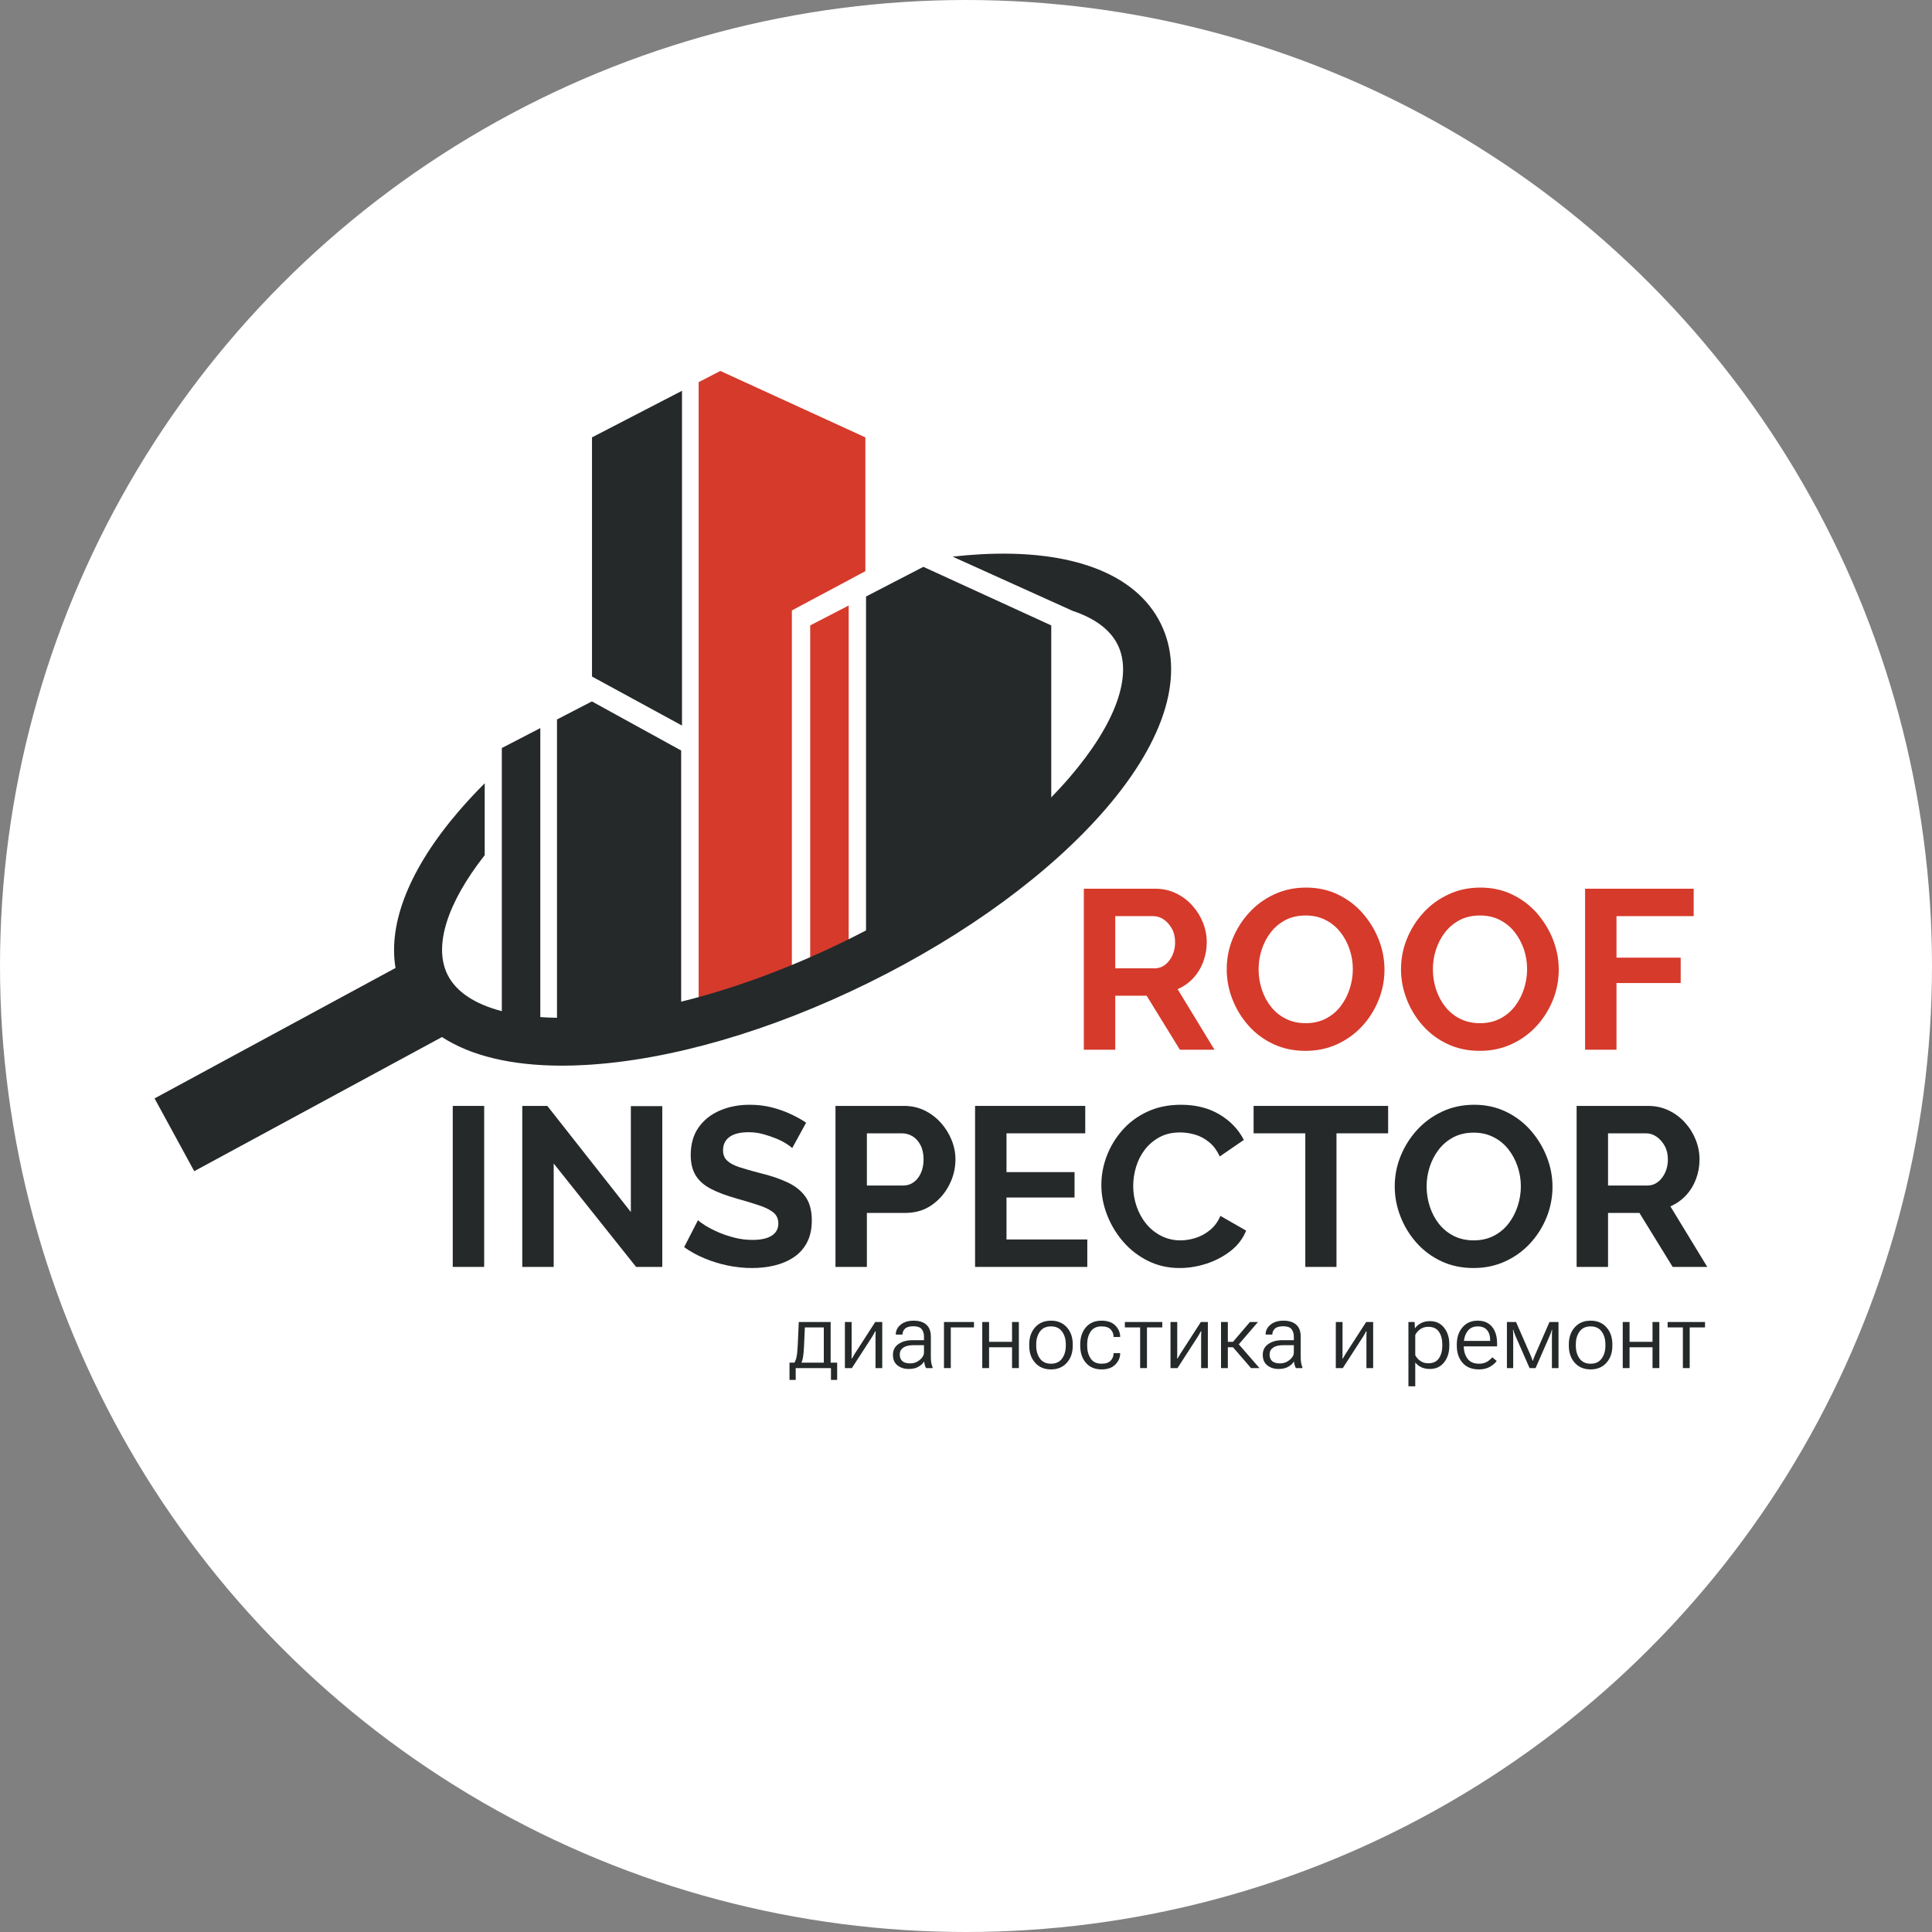
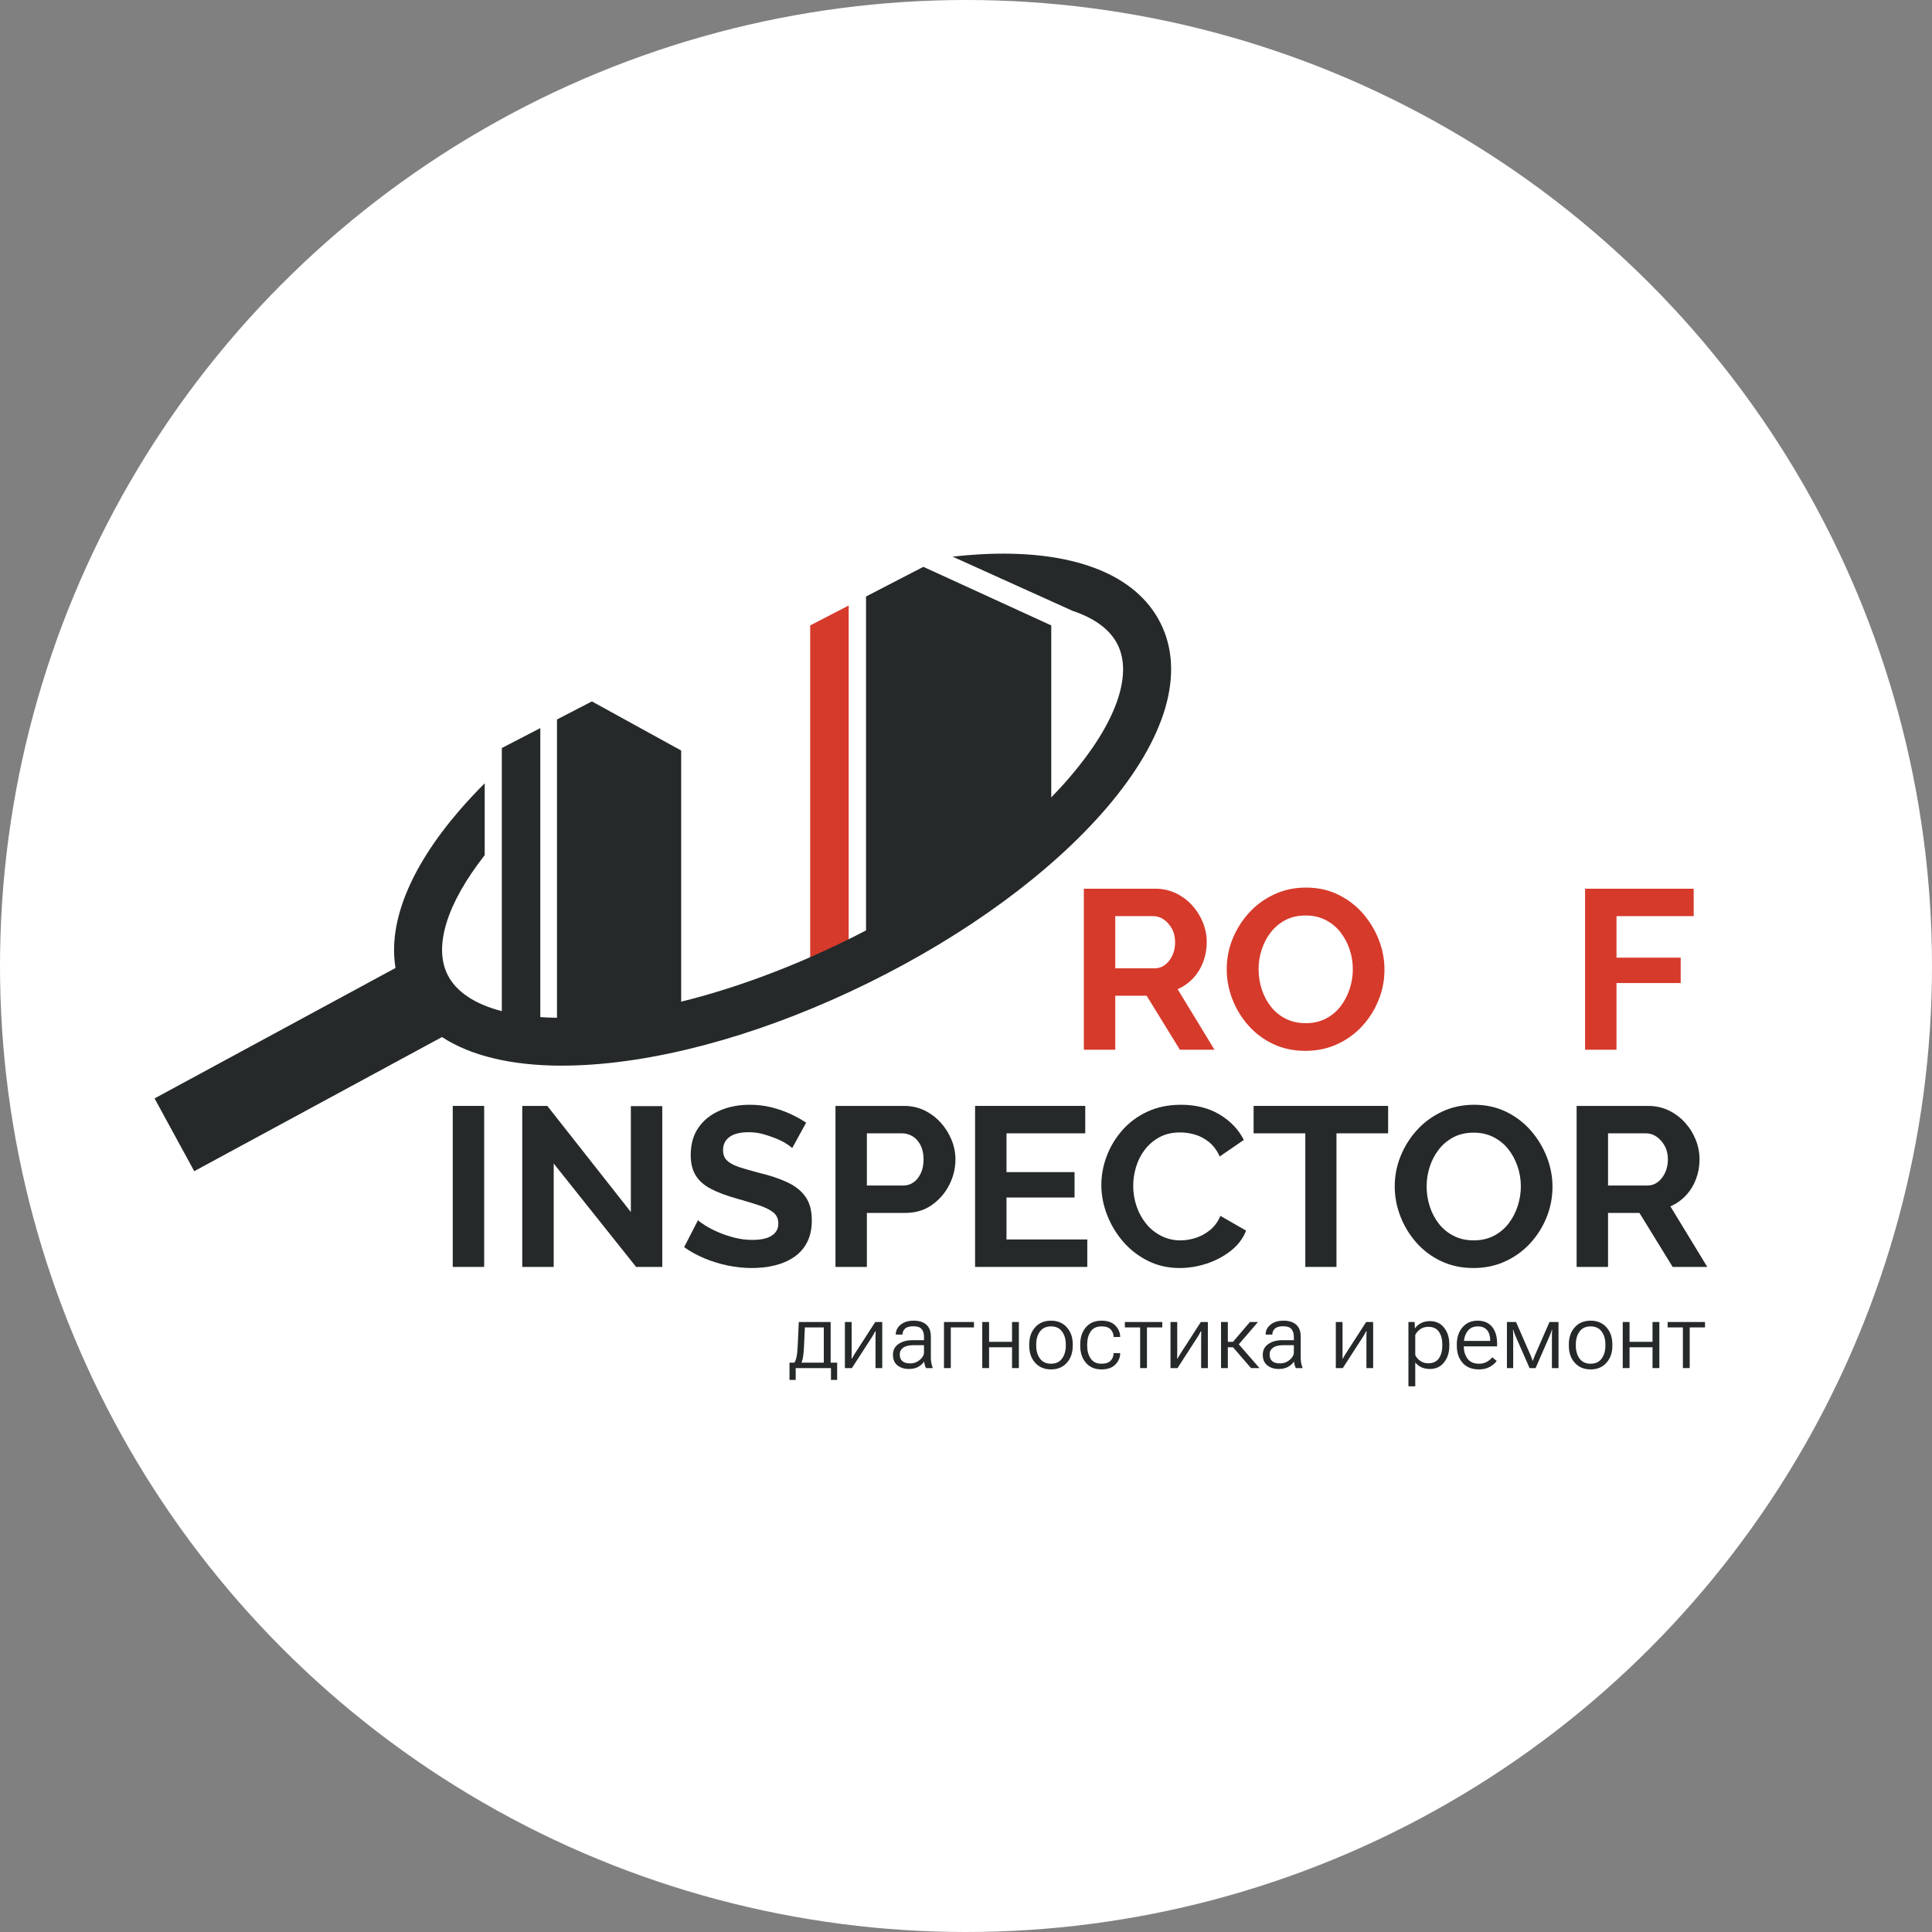
<svg xmlns="http://www.w3.org/2000/svg" width="125" height="125" viewBox="0 0 125 125" fill="none">
  <rect x="0" y="0" width="125" height="125" fill="#808080" stroke="none" />
  <circle cx="62.5" cy="62.5" r="62.5" fill="white" />
  <path d="M31.326 71.552H29.293V81.969H31.326V71.552Z" fill="#25292A" />
  <path d="M35.824 75.279V81.969H33.791V71.552H35.411L40.816 78.418V71.566H42.849V81.969H41.155L35.824 75.279Z" fill="#25292A" />
  <path d="M51.257 74.28C51.189 74.212 51.064 74.119 50.882 74.002C50.7 73.884 50.478 73.771 50.219 73.664C49.959 73.557 49.677 73.462 49.372 73.377C49.068 73.295 48.759 73.254 48.444 73.254C47.895 73.254 47.479 73.356 47.2 73.56C46.92 73.764 46.781 74.052 46.781 74.421C46.781 74.704 46.868 74.928 47.046 75.093C47.222 75.259 47.487 75.4 47.84 75.517C48.194 75.634 48.636 75.759 49.166 75.896C49.853 76.061 50.45 76.263 50.955 76.501C51.461 76.74 51.849 77.051 52.119 77.436C52.388 77.82 52.524 78.329 52.524 78.961C52.524 79.516 52.421 79.991 52.215 80.384C52.009 80.779 51.724 81.097 51.36 81.341C50.997 81.584 50.584 81.762 50.123 81.873C49.661 81.986 49.172 82.041 48.65 82.041C48.131 82.041 47.61 81.987 47.09 81.88C46.569 81.773 46.068 81.619 45.587 81.418C45.106 81.217 44.665 80.976 44.263 80.692L45.16 78.945C45.249 79.034 45.405 79.149 45.631 79.29C45.857 79.433 46.132 79.574 46.456 79.717C46.781 79.858 47.134 79.978 47.517 80.076C47.899 80.173 48.287 80.222 48.681 80.222C49.23 80.222 49.647 80.13 49.932 79.946C50.217 79.762 50.358 79.501 50.358 79.163C50.358 78.851 50.247 78.609 50.02 78.433C49.794 78.258 49.481 78.104 49.078 77.973C48.675 77.841 48.2 77.697 47.65 77.542C46.991 77.356 46.441 77.15 45.999 76.92C45.558 76.692 45.229 76.402 45.013 76.052C44.797 75.701 44.689 75.263 44.689 74.737C44.689 74.025 44.858 73.429 45.197 72.947C45.535 72.465 45.995 72.1 46.575 71.852C47.153 71.602 47.796 71.478 48.503 71.478C48.994 71.478 49.458 71.532 49.895 71.639C50.331 71.748 50.742 71.889 51.124 72.066C51.508 72.241 51.851 72.432 52.156 72.637L51.257 74.28Z" fill="#25292A" />
  <path d="M56.087 76.702H58.444C58.689 76.702 58.911 76.633 59.107 76.495C59.303 76.358 59.46 76.161 59.578 75.902C59.697 75.642 59.755 75.347 59.755 75.013C59.755 74.653 59.688 74.344 59.556 74.089C59.423 73.835 59.251 73.644 59.041 73.517C58.829 73.39 58.601 73.326 58.355 73.326H56.087V76.702ZM54.055 81.969V71.552H58.488C58.969 71.552 59.412 71.649 59.814 71.844C60.216 72.041 60.567 72.305 60.866 72.637C61.167 72.97 61.399 73.342 61.566 73.753C61.734 74.163 61.817 74.584 61.817 75.013C61.817 75.601 61.679 76.159 61.404 76.686C61.13 77.214 60.752 77.645 60.271 77.977C59.789 78.311 59.22 78.476 58.561 78.476H56.087V81.969H54.055Z" fill="#25292A" />
  <path d="M70.348 80.193V81.969H63.087V71.552H70.215V73.326H65.12V75.835H69.523V77.479H65.12V80.193H70.348Z" fill="#25292A" />
  <path d="M71.257 76.672C71.257 76.036 71.373 75.413 71.603 74.801C71.834 74.19 72.17 73.633 72.612 73.128C73.053 72.624 73.593 72.224 74.232 71.926C74.87 71.628 75.596 71.478 76.412 71.478C77.374 71.478 78.206 71.689 78.907 72.108C79.61 72.53 80.132 73.077 80.476 73.753L78.916 74.824C78.738 74.431 78.508 74.122 78.223 73.891C77.938 73.661 77.634 73.5 77.309 73.407C76.986 73.315 76.667 73.268 76.353 73.268C75.842 73.268 75.397 73.37 75.02 73.576C74.641 73.781 74.325 74.051 74.07 74.383C73.815 74.715 73.626 75.088 73.503 75.498C73.38 75.909 73.318 76.32 73.318 76.73C73.318 77.19 73.393 77.633 73.54 78.058C73.688 78.483 73.895 78.86 74.166 79.188C74.436 79.516 74.76 79.775 75.138 79.965C75.516 80.156 75.931 80.252 76.382 80.252C76.705 80.252 77.035 80.197 77.368 80.09C77.703 79.982 78.012 79.811 78.297 79.577C78.581 79.342 78.803 79.039 78.959 78.667L80.624 79.621C80.417 80.139 80.081 80.58 79.614 80.942C79.148 81.303 78.625 81.576 78.047 81.763C77.467 81.949 76.893 82.041 76.323 82.041C75.577 82.041 74.894 81.887 74.276 81.579C73.657 81.271 73.125 80.861 72.678 80.347C72.232 79.834 71.882 79.256 71.633 78.616C71.383 77.975 71.257 77.327 71.257 76.672Z" fill="#25292A" />
  <path d="M89.812 73.326H86.47V81.969H84.453V73.326H81.108V71.552H89.812V73.326Z" fill="#25292A" />
  <path d="M92.302 76.76C92.302 77.21 92.371 77.645 92.508 78.065C92.646 78.486 92.845 78.86 93.104 79.188C93.364 79.516 93.684 79.775 94.061 79.965C94.439 80.156 94.869 80.252 95.35 80.252C95.841 80.252 96.278 80.152 96.661 79.951C97.043 79.751 97.363 79.481 97.618 79.144C97.874 78.807 98.067 78.43 98.2 78.014C98.332 77.599 98.399 77.181 98.399 76.76C98.399 76.31 98.328 75.878 98.184 75.461C98.043 75.046 97.841 74.674 97.582 74.346C97.321 74.019 97.002 73.76 96.624 73.569C96.246 73.378 95.821 73.282 95.35 73.282C94.849 73.282 94.409 73.383 94.031 73.583C93.653 73.784 93.337 74.051 93.082 74.383C92.826 74.715 92.633 75.088 92.501 75.498C92.368 75.909 92.302 76.33 92.302 76.76ZM95.336 82.041C94.57 82.041 93.875 81.894 93.251 81.601C92.629 81.308 92.093 80.909 91.647 80.406C91.2 79.902 90.853 79.335 90.609 78.704C90.362 78.072 90.239 77.425 90.239 76.76C90.239 76.066 90.37 75.403 90.63 74.772C90.891 74.141 91.249 73.579 91.705 73.085C92.162 72.59 92.702 72.2 93.326 71.912C93.948 71.622 94.633 71.478 95.38 71.478C96.136 71.478 96.825 71.63 97.449 71.933C98.073 72.237 98.605 72.642 99.046 73.151C99.489 73.66 99.832 74.226 100.077 74.852C100.323 75.478 100.446 76.124 100.446 76.789C100.446 77.473 100.317 78.131 100.063 78.763C99.808 79.393 99.451 79.956 98.995 80.45C98.538 80.943 97.998 81.333 97.376 81.616C96.751 81.9 96.072 82.041 95.336 82.041Z" fill="#25292A" />
  <path d="M104.04 76.702H106.586C106.843 76.702 107.067 76.625 107.265 76.474C107.461 76.323 107.619 76.119 107.736 75.865C107.853 75.611 107.912 75.327 107.912 75.013C107.912 74.681 107.843 74.39 107.706 74.141C107.568 73.891 107.394 73.694 107.183 73.547C106.972 73.4 106.744 73.326 106.499 73.326H104.04V76.702ZM102.007 81.969V71.552H106.631C107.112 71.552 107.557 71.649 107.964 71.844C108.372 72.041 108.725 72.305 109.024 72.637C109.324 72.97 109.554 73.342 109.716 73.753C109.879 74.163 109.959 74.584 109.959 75.013C109.959 75.454 109.883 75.878 109.732 76.283C109.578 76.689 109.361 77.044 109.076 77.347C108.791 77.65 108.457 77.884 108.074 78.051L110.46 81.969H108.221L106.071 78.476H104.04V81.969H102.007Z" fill="#25292A" />
  <path d="M72.157 62.65H74.705C74.96 62.65 75.185 62.573 75.382 62.422C75.578 62.271 75.736 62.068 75.853 61.813C75.971 61.559 76.029 61.275 76.029 60.962C76.029 60.629 75.96 60.338 75.823 60.089C75.686 59.839 75.512 59.642 75.301 59.495C75.09 59.349 74.861 59.274 74.616 59.274H72.157V62.65ZM70.124 67.917V57.5H74.748C75.229 57.5 75.674 57.597 76.081 57.793C76.489 57.989 76.842 58.253 77.141 58.586C77.441 58.918 77.671 59.29 77.834 59.701C77.996 60.111 78.076 60.532 78.076 60.962C78.076 61.402 78.001 61.826 77.849 62.231C77.695 62.637 77.478 62.992 77.193 63.295C76.908 63.599 76.575 63.832 76.192 63.999L78.577 67.917H76.338L74.188 64.424H72.157V67.917H70.124Z" fill="#D63A2B" />
  <path d="M81.431 62.709C81.431 63.158 81.499 63.593 81.637 64.014C81.774 64.434 81.973 64.809 82.234 65.136C82.493 65.464 82.812 65.724 83.19 65.913C83.568 66.104 83.997 66.2 84.478 66.2C84.969 66.2 85.406 66.1 85.79 65.899C86.172 65.699 86.491 65.43 86.747 65.092C87.002 64.755 87.195 64.379 87.329 63.962C87.462 63.547 87.528 63.129 87.528 62.709C87.528 62.258 87.456 61.826 87.314 61.409C87.171 60.994 86.971 60.622 86.71 60.294C86.45 59.968 86.13 59.708 85.752 59.517C85.375 59.326 84.951 59.232 84.478 59.232C83.979 59.232 83.539 59.331 83.161 59.531C82.783 59.732 82.466 59.999 82.211 60.331C81.956 60.663 81.761 61.036 81.63 61.447C81.496 61.857 81.431 62.278 81.431 62.709ZM84.464 67.99C83.698 67.99 83.004 67.843 82.38 67.55C81.757 67.257 81.222 66.857 80.775 66.354C80.328 65.85 79.982 65.283 79.737 64.653C79.491 64.021 79.369 63.373 79.369 62.709C79.369 62.014 79.499 61.351 79.758 60.721C80.019 60.089 80.377 59.527 80.834 59.033C81.29 58.538 81.83 58.148 82.454 57.86C83.077 57.57 83.763 57.426 84.508 57.426C85.264 57.426 85.954 57.579 86.577 57.881C87.201 58.185 87.734 58.59 88.176 59.099C88.617 59.608 88.961 60.174 89.207 60.8C89.452 61.426 89.575 62.073 89.575 62.737C89.575 63.422 89.447 64.081 89.191 64.711C88.936 65.341 88.58 65.905 88.125 66.398C87.668 66.891 87.127 67.281 86.504 67.565C85.88 67.849 85.2 67.99 84.464 67.99Z" fill="#D63A2B" />
-   <path d="M92.707 62.709C92.707 63.158 92.776 63.593 92.913 64.014C93.05 64.434 93.249 64.809 93.51 65.136C93.769 65.464 94.088 65.724 94.466 65.913C94.844 66.104 95.275 66.2 95.756 66.2C96.246 66.2 96.684 66.1 97.066 65.899C97.45 65.699 97.767 65.43 98.024 65.092C98.279 64.755 98.473 64.379 98.605 63.962C98.738 63.547 98.804 63.129 98.804 62.709C98.804 62.258 98.732 61.826 98.591 61.409C98.448 60.994 98.247 60.622 97.987 60.294C97.726 59.968 97.407 59.708 97.03 59.517C96.651 59.326 96.227 59.232 95.756 59.232C95.255 59.232 94.816 59.331 94.438 59.531C94.06 59.732 93.743 59.999 93.487 60.331C93.232 60.663 93.039 61.036 92.906 61.447C92.773 61.857 92.707 62.278 92.707 62.709ZM95.74 67.99C94.975 67.99 94.28 67.843 93.657 67.55C93.033 67.257 92.498 66.857 92.051 66.354C91.605 65.85 91.258 65.283 91.013 64.653C90.769 64.021 90.645 63.373 90.645 62.709C90.645 62.014 90.776 61.351 91.036 60.721C91.295 60.089 91.655 59.527 92.11 59.033C92.567 58.538 93.106 58.148 93.731 57.86C94.355 57.57 95.039 57.426 95.785 57.426C96.541 57.426 97.231 57.579 97.855 57.881C98.478 58.185 99.01 58.59 99.453 59.099C99.893 59.608 100.237 60.174 100.483 60.8C100.728 61.426 100.851 62.073 100.851 62.737C100.851 63.422 100.724 64.081 100.469 64.711C100.213 65.341 99.858 65.905 99.401 66.398C98.944 66.891 98.404 67.281 97.78 67.565C97.158 67.849 96.478 67.99 95.74 67.99Z" fill="#D63A2B" />
  <path d="M102.555 67.917V57.5H109.581V59.274H104.587V61.96H108.74V63.603H104.587V67.917H102.555Z" fill="#D63A2B" />
  <path d="M52.021 87.091C52.006 87.397 51.985 87.633 51.955 87.803C51.925 87.974 51.88 88.115 51.823 88.227H51.353C51.429 88.134 51.488 88 51.53 87.823C51.57 87.648 51.598 87.385 51.613 87.039L51.681 85.533H53.743V88.515H53.3V85.883H52.074L52.021 87.091ZM53.763 88.515H51.482V89.281H51.08V88.164H54.164V89.281H53.763V88.515Z" fill="#25292A" />
  <path d="M54.665 85.533H55.1V87.515C55.1 87.571 55.1 87.635 55.099 87.706C55.097 87.777 55.096 87.84 55.094 87.897H55.12C55.146 87.85 55.176 87.797 55.211 87.742C55.243 87.685 55.278 87.628 55.313 87.571L56.629 85.533H57.081V88.515H56.646V86.537C56.646 86.48 56.646 86.414 56.649 86.338C56.651 86.264 56.654 86.199 56.658 86.142H56.621C56.598 86.189 56.569 86.243 56.536 86.303C56.503 86.361 56.469 86.421 56.433 86.48L55.117 88.515H54.665V85.533Z" fill="#25292A" />
  <path d="M58.381 88.063C58.491 88.162 58.664 88.212 58.898 88.212C59.127 88.212 59.331 88.137 59.512 87.986C59.692 87.835 59.782 87.672 59.782 87.501V87.033H59.108C58.816 87.033 58.594 87.086 58.441 87.193C58.289 87.3 58.213 87.447 58.213 87.633C58.213 87.82 58.269 87.964 58.381 88.063ZM58.133 86.957C58.372 86.792 58.677 86.709 59.048 86.709H59.782V86.474C59.782 86.276 59.732 86.115 59.631 85.992C59.529 85.869 59.352 85.808 59.099 85.808C58.846 85.808 58.666 85.859 58.557 85.962C58.448 86.065 58.394 86.189 58.394 86.331V86.346H57.957V86.331C57.957 86.09 58.062 85.882 58.271 85.708C58.48 85.534 58.76 85.447 59.114 85.447C59.466 85.447 59.739 85.533 59.934 85.705C60.129 85.878 60.226 86.133 60.226 86.474V87.835C60.226 87.957 60.236 88.074 60.256 88.183C60.276 88.291 60.305 88.386 60.341 88.471V88.515H59.916C59.885 88.466 59.86 88.402 59.837 88.322C59.814 88.244 59.8 88.164 59.794 88.084C59.719 88.21 59.599 88.322 59.433 88.422C59.267 88.522 59.055 88.572 58.795 88.572C58.508 88.572 58.266 88.495 58.069 88.341C57.871 88.187 57.773 87.959 57.773 87.656C57.773 87.355 57.893 87.123 58.133 86.957Z" fill="#25292A" />
  <path d="M63.016 85.533V85.883H61.516V88.515H61.075V85.533H63.016Z" fill="#25292A" />
  <path d="M63.993 85.533V86.816H65.479V85.533H65.92V88.515H65.479V87.168H63.993V88.515H63.552V85.533H63.993Z" fill="#25292A" />
  <path d="M67.043 87.069C67.043 87.398 67.123 87.675 67.284 87.897C67.445 88.121 67.683 88.232 68.001 88.232C68.316 88.232 68.553 88.121 68.715 87.897C68.876 87.675 68.957 87.398 68.957 87.069V86.979C68.957 86.649 68.876 86.374 68.715 86.15C68.553 85.928 68.316 85.817 68.001 85.817C67.683 85.817 67.445 85.928 67.284 86.15C67.123 86.374 67.043 86.649 67.043 86.979V87.069ZM66.591 86.979C66.591 86.528 66.718 86.162 66.975 85.875C67.229 85.59 67.572 85.447 68.001 85.447C68.427 85.447 68.768 85.59 69.023 85.875C69.279 86.162 69.407 86.528 69.407 86.979V87.069C69.407 87.519 69.279 87.887 69.023 88.172C68.768 88.458 68.427 88.6 68.001 88.6C67.572 88.6 67.229 88.458 66.975 88.172C66.718 87.887 66.591 87.519 66.591 87.069V86.979Z" fill="#25292A" />
  <path d="M69.891 86.979C69.891 86.528 70.012 86.162 70.257 85.875C70.502 85.59 70.84 85.447 71.268 85.447C71.664 85.447 71.965 85.554 72.17 85.768C72.373 85.982 72.475 86.222 72.475 86.488V86.502H72.048V86.488C72.048 86.307 71.986 86.149 71.862 86.016C71.737 85.882 71.54 85.817 71.268 85.817C70.951 85.817 70.717 85.928 70.566 86.15C70.416 86.374 70.34 86.649 70.34 86.979V87.069C70.34 87.4 70.416 87.676 70.568 87.899C70.719 88.121 70.953 88.232 71.268 88.232C71.54 88.232 71.737 88.165 71.862 88.033C71.986 87.899 72.048 87.742 72.048 87.559V87.546H72.475V87.559C72.475 87.826 72.373 88.067 72.17 88.279C71.965 88.493 71.664 88.6 71.268 88.6C70.84 88.6 70.502 88.458 70.257 88.172C70.012 87.887 69.891 87.519 69.891 87.069V86.979Z" fill="#25292A" />
  <path d="M72.779 85.533H75.199V85.883H74.208V88.515H73.767V85.883H72.779V85.533Z" fill="#25292A" />
  <path d="M75.731 85.533H76.167V87.515C76.167 87.571 76.167 87.635 76.165 87.706C76.165 87.777 76.164 87.84 76.161 87.897H76.187C76.214 87.85 76.244 87.797 76.277 87.742C76.31 87.685 76.344 87.628 76.38 87.571L77.695 85.533H78.148V88.515H77.713V86.537C77.713 86.48 77.714 86.414 77.716 86.338C77.717 86.264 77.72 86.199 77.724 86.142H77.687C77.664 86.189 77.637 86.243 77.603 86.303C77.57 86.361 77.535 86.421 77.499 86.48L76.184 88.515H75.731V85.533Z" fill="#25292A" />
  <path d="M79.757 87.146L80.036 86.847L81.488 88.515H80.941L79.757 87.146ZM79.775 86.816L80.87 85.533H81.391L79.985 87.168H79.222V86.816H79.775ZM79.441 88.515H79V85.533H79.441V88.515Z" fill="#25292A" />
  <path d="M82.308 88.063C82.42 88.162 82.592 88.212 82.825 88.212C83.055 88.212 83.26 88.137 83.441 87.986C83.621 87.835 83.711 87.672 83.711 87.501V87.033H83.035C82.743 87.033 82.521 87.086 82.37 87.193C82.218 87.3 82.142 87.447 82.142 87.633C82.142 87.82 82.198 87.964 82.308 88.063ZM82.061 86.957C82.301 86.792 82.606 86.709 82.977 86.709H83.711V86.474C83.711 86.276 83.659 86.115 83.558 85.992C83.456 85.869 83.28 85.808 83.027 85.808C82.775 85.808 82.594 85.859 82.486 85.962C82.375 86.065 82.321 86.189 82.321 86.331V86.346H81.886V86.331C81.886 86.09 81.99 85.882 82.199 85.708C82.408 85.534 82.689 85.447 83.041 85.447C83.395 85.447 83.668 85.533 83.863 85.705C84.058 85.878 84.155 86.133 84.155 86.474V87.835C84.155 87.957 84.165 88.074 84.185 88.183C84.205 88.291 84.232 88.386 84.268 88.471V88.515H83.844C83.814 88.466 83.787 88.402 83.764 88.322C83.741 88.244 83.728 88.164 83.722 88.084C83.648 88.21 83.528 88.322 83.362 88.422C83.196 88.522 82.982 88.572 82.723 88.572C82.436 88.572 82.194 88.495 81.998 88.341C81.8 88.187 81.701 87.959 81.701 87.656C81.701 87.355 81.821 87.123 82.061 86.957Z" fill="#25292A" />
  <path d="M86.427 85.533H86.862V87.515C86.862 87.571 86.861 87.635 86.861 87.706C86.859 87.777 86.858 87.84 86.856 87.897H86.882C86.908 87.85 86.938 87.797 86.971 87.742C87.004 87.685 87.04 87.628 87.075 87.571L88.391 85.533H88.843V88.515H88.407V86.537C88.407 86.48 88.408 86.414 88.409 86.338C88.412 86.264 88.415 86.199 88.418 86.142H88.382C88.359 86.189 88.331 86.243 88.298 86.303C88.265 86.361 88.231 86.421 88.193 86.48L86.879 88.515H86.427V85.533Z" fill="#25292A" />
  <path d="M91.882 88.043C92.028 88.15 92.206 88.204 92.412 88.204C92.725 88.204 92.954 88.095 93.099 87.88C93.245 87.665 93.317 87.394 93.317 87.069V86.979C93.317 86.654 93.245 86.383 93.099 86.167C92.954 85.952 92.725 85.844 92.412 85.844C92.206 85.844 92.028 85.898 91.882 86.005C91.736 86.112 91.632 86.233 91.567 86.371V87.676C91.632 87.814 91.736 87.937 91.882 88.043ZM91.125 85.533H91.524L91.544 85.935H91.556C91.639 85.808 91.765 85.7 91.932 85.61C92.1 85.52 92.295 85.476 92.515 85.476C92.9 85.476 93.205 85.617 93.431 85.901C93.657 86.184 93.771 86.544 93.771 86.979V87.069C93.771 87.504 93.657 87.863 93.431 88.147C93.205 88.431 92.9 88.572 92.515 88.572C92.295 88.572 92.106 88.533 91.948 88.456C91.791 88.378 91.663 88.276 91.567 88.15V89.695H91.125V85.533Z" fill="#25292A" />
  <path d="M94.255 86.979C94.255 86.528 94.378 86.162 94.624 85.875C94.871 85.59 95.197 85.447 95.6 85.447C96.006 85.447 96.316 85.578 96.534 85.841C96.753 86.105 96.862 86.467 96.862 86.927V87.111H94.517V86.755H96.415V86.715C96.415 86.443 96.348 86.224 96.215 86.062C96.08 85.898 95.88 85.817 95.612 85.817C95.313 85.817 95.087 85.926 94.933 86.149C94.78 86.371 94.704 86.648 94.704 86.979V87.069C94.704 87.4 94.783 87.676 94.944 87.899C95.102 88.121 95.352 88.232 95.692 88.232C95.89 88.232 96.059 88.192 96.199 88.111C96.339 88.031 96.455 87.933 96.548 87.817L96.836 88.053C96.742 88.19 96.597 88.315 96.402 88.429C96.207 88.543 95.971 88.6 95.692 88.6C95.228 88.6 94.873 88.458 94.626 88.172C94.378 87.887 94.255 87.519 94.255 87.069V86.979Z" fill="#25292A" />
  <path d="M97.497 85.533H98.088L99.027 87.685C99.066 87.773 99.093 87.843 99.112 87.893C99.129 87.943 99.145 87.991 99.156 88.037H99.182C99.195 87.991 99.209 87.944 99.225 87.894C99.242 87.846 99.269 87.776 99.309 87.688L100.251 85.533H100.835V88.515H100.409V86.411C100.409 86.318 100.41 86.244 100.415 86.19C100.417 86.136 100.422 86.085 100.425 86.04H100.4C100.39 86.085 100.376 86.136 100.359 86.19C100.34 86.244 100.313 86.317 100.274 86.405L99.352 88.515H98.963L98.037 86.403C98.002 86.32 97.977 86.25 97.958 86.193C97.938 86.136 97.924 86.086 97.915 86.043H97.886C97.891 86.086 97.894 86.136 97.898 86.19C97.902 86.244 97.904 86.316 97.904 86.4V88.515H97.497V85.533Z" fill="#25292A" />
  <path d="M101.956 87.069C101.956 87.398 102.036 87.675 102.197 87.897C102.357 88.121 102.596 88.232 102.913 88.232C103.228 88.232 103.467 88.121 103.627 87.897C103.789 87.675 103.869 87.398 103.869 87.069V86.979C103.869 86.649 103.789 86.374 103.627 86.15C103.467 85.928 103.228 85.817 102.913 85.817C102.596 85.817 102.357 85.928 102.197 86.15C102.036 86.374 101.956 86.649 101.956 86.979V87.069ZM101.504 86.979C101.504 86.528 101.631 86.162 101.886 85.875C102.142 85.59 102.485 85.447 102.913 85.447C103.341 85.447 103.681 85.59 103.936 85.875C104.191 86.162 104.32 86.528 104.32 86.979V87.069C104.32 87.519 104.191 87.887 103.936 88.172C103.681 88.458 103.341 88.6 102.913 88.6C102.485 88.6 102.142 88.458 101.886 88.172C101.631 87.887 101.504 87.519 101.504 87.069V86.979Z" fill="#25292A" />
  <path d="M105.432 85.533V86.816H106.918V85.533H107.359V88.515H106.918V87.168H105.432V88.515H104.991V85.533H105.432Z" fill="#25292A" />
  <path d="M107.895 85.533H110.314V85.883H109.323V88.515H108.882V85.883H107.895V85.533Z" fill="#25292A" />
-   <path d="M51.233 63.328V39.496L55.989 36.955V28.298L46.605 24L45.203 24.726V65.434C47.174 64.874 49.197 64.168 51.233 63.328Z" fill="#D63A2B" />
  <path d="M54.909 61.667V39.176L52.42 40.464V62.823C53.25 62.459 54.081 62.074 54.909 61.667Z" fill="#D63A2B" />
-   <path d="M44.125 25.284L38.302 28.298V43.772L44.125 46.943V25.284Z" fill="#25292A" />
  <path d="M75.096 40.337C73.503 37.123 69.354 35.535 63.416 35.863C62.833 35.895 62.238 35.947 61.632 36.014L69.406 39.526C70.829 39.999 71.828 40.736 72.312 41.709C73.305 43.711 72.174 46.837 69.211 50.285C68.836 50.723 68.435 51.158 68.016 51.592V40.464L59.742 36.674L56.032 38.594V60.197C55.631 60.407 55.226 60.612 54.815 60.815C51.19 62.6 47.526 63.955 44.071 64.808V48.558L38.296 45.381L36.037 46.55V65.85C35.665 65.846 35.306 65.83 34.958 65.806V47.108L32.468 48.397V65.421C30.722 64.968 29.504 64.166 28.954 63.059C28.043 61.222 28.919 58.44 31.36 55.33V50.679C30.768 51.271 30.211 51.868 29.694 52.47C26.513 56.172 25.103 59.702 25.59 62.627L10 71.067L12.567 75.775L28.596 67.097C30.46 68.312 33.095 68.948 36.355 68.948C36.839 68.948 37.339 68.934 37.85 68.905C43.333 68.603 49.846 66.715 56.192 63.589C62.538 60.464 68.001 56.455 71.572 52.299C75.44 47.798 76.691 43.55 75.096 40.337Z" fill="#25292A" />
</svg>